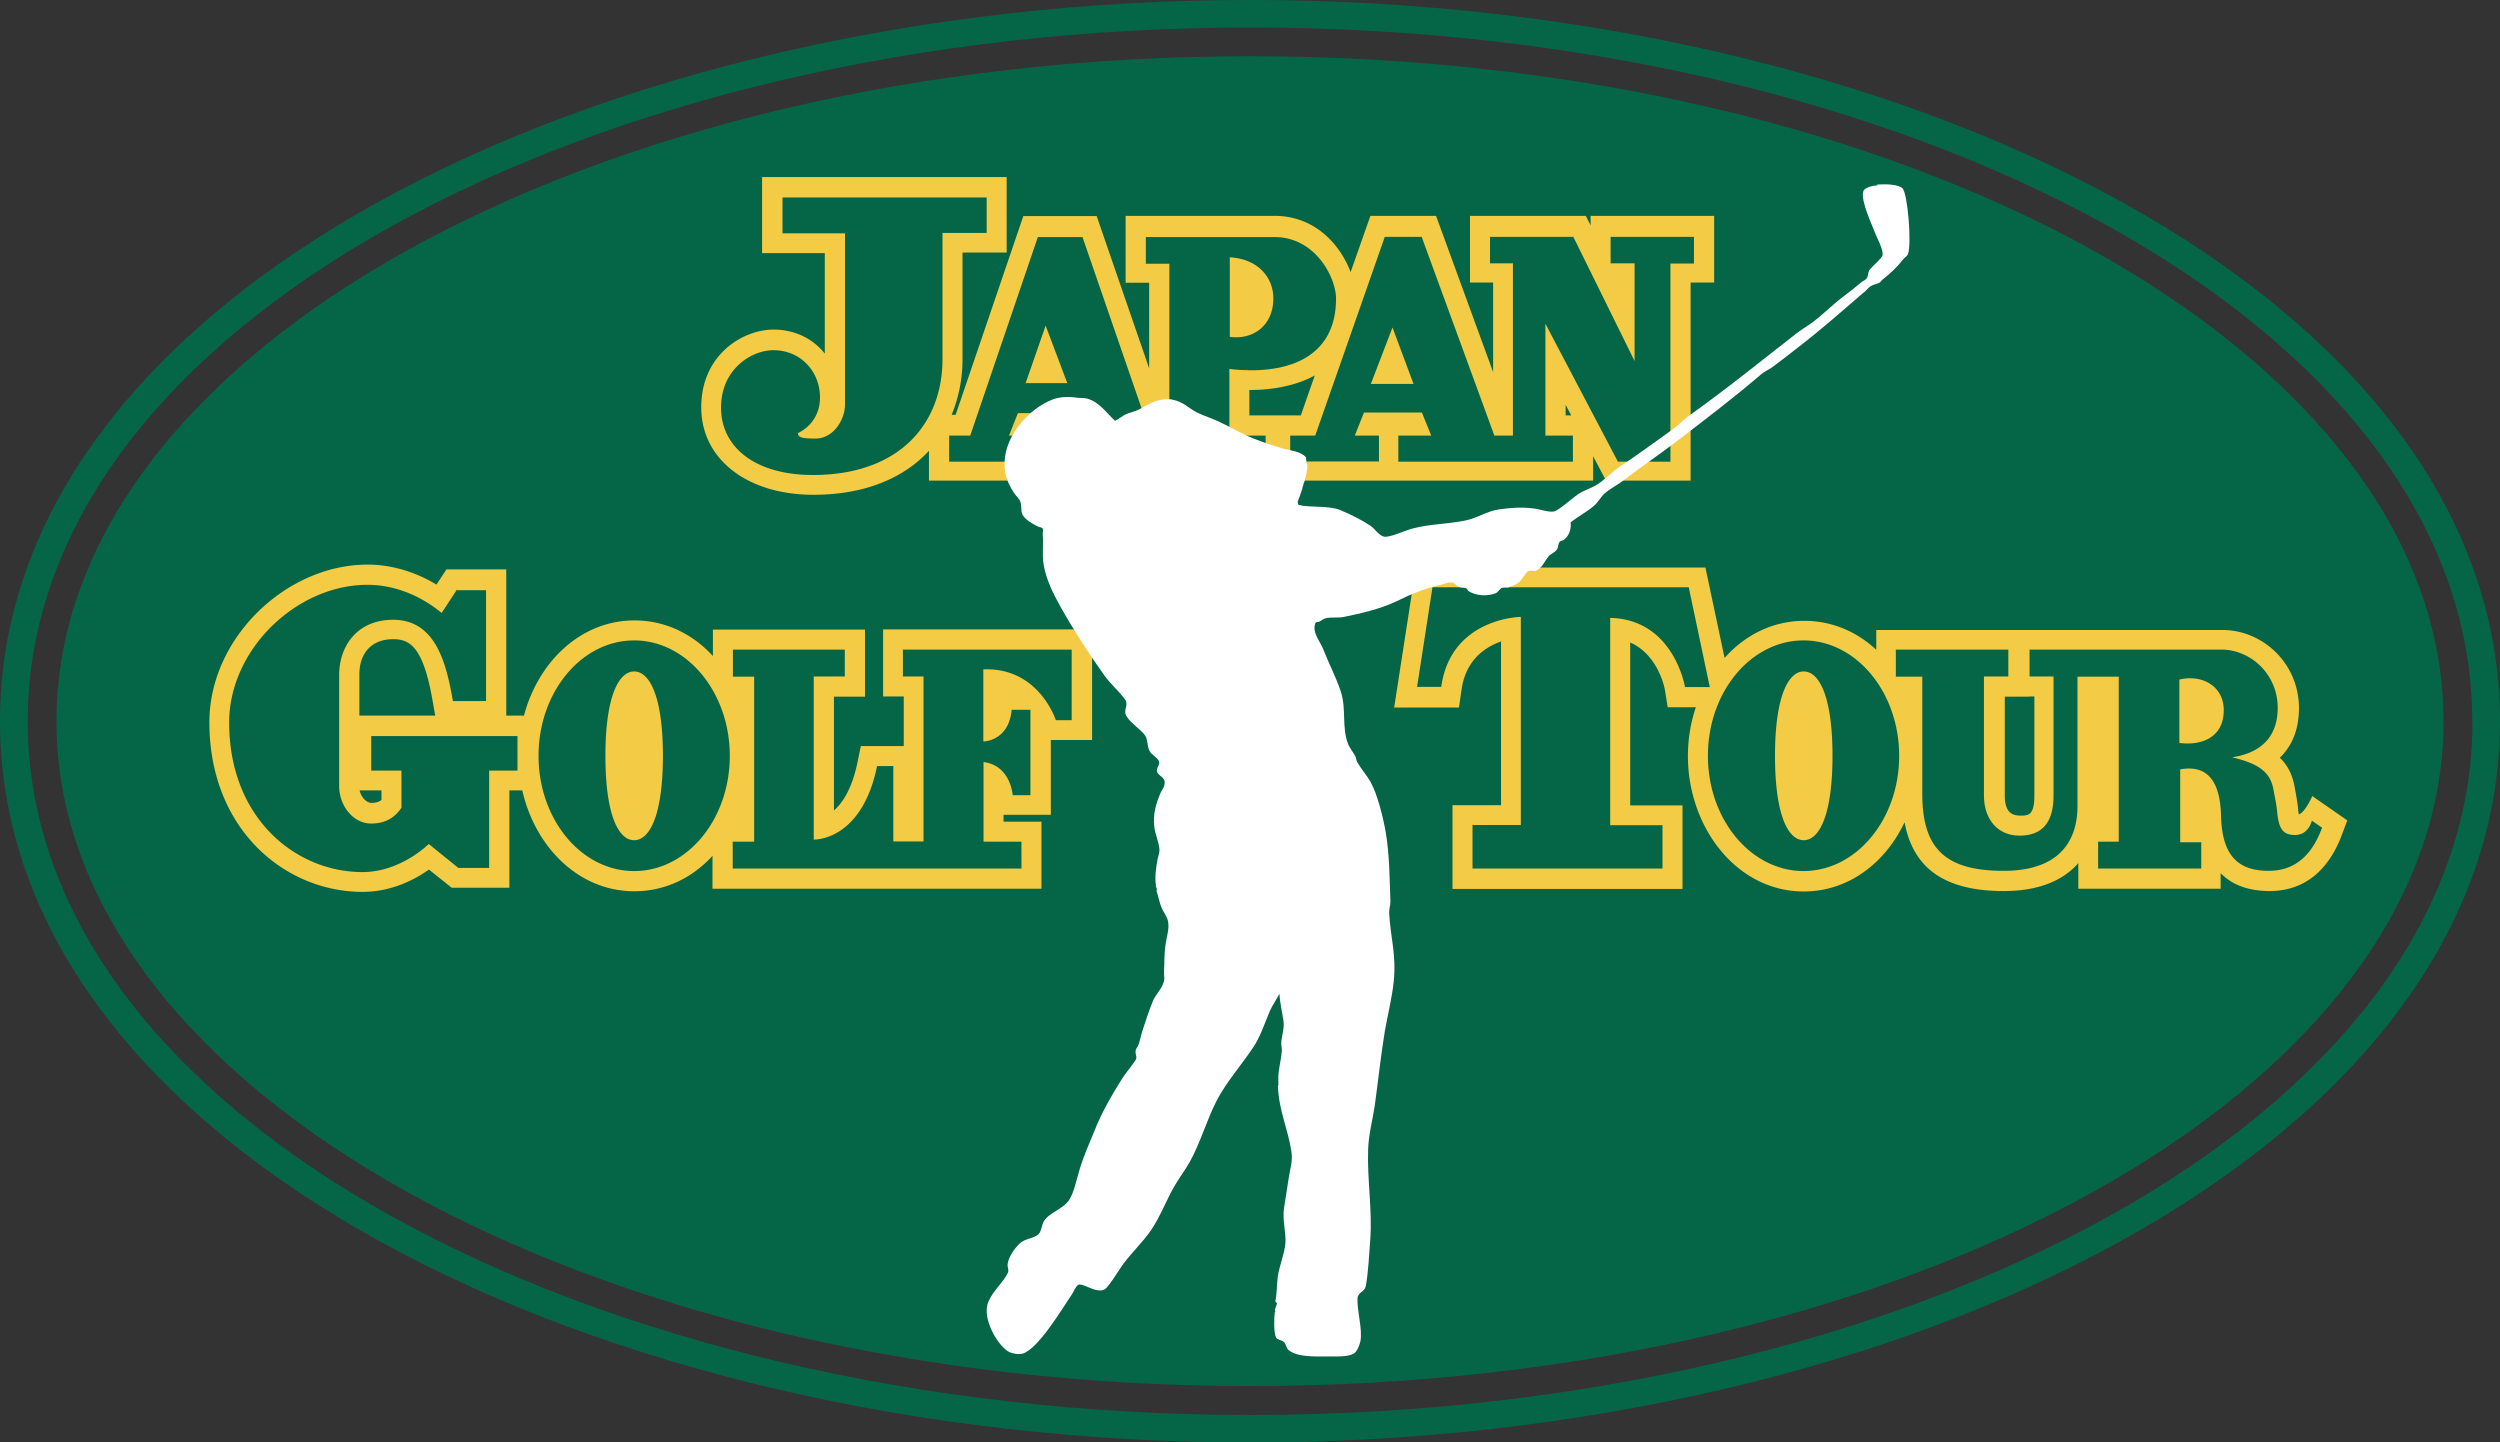
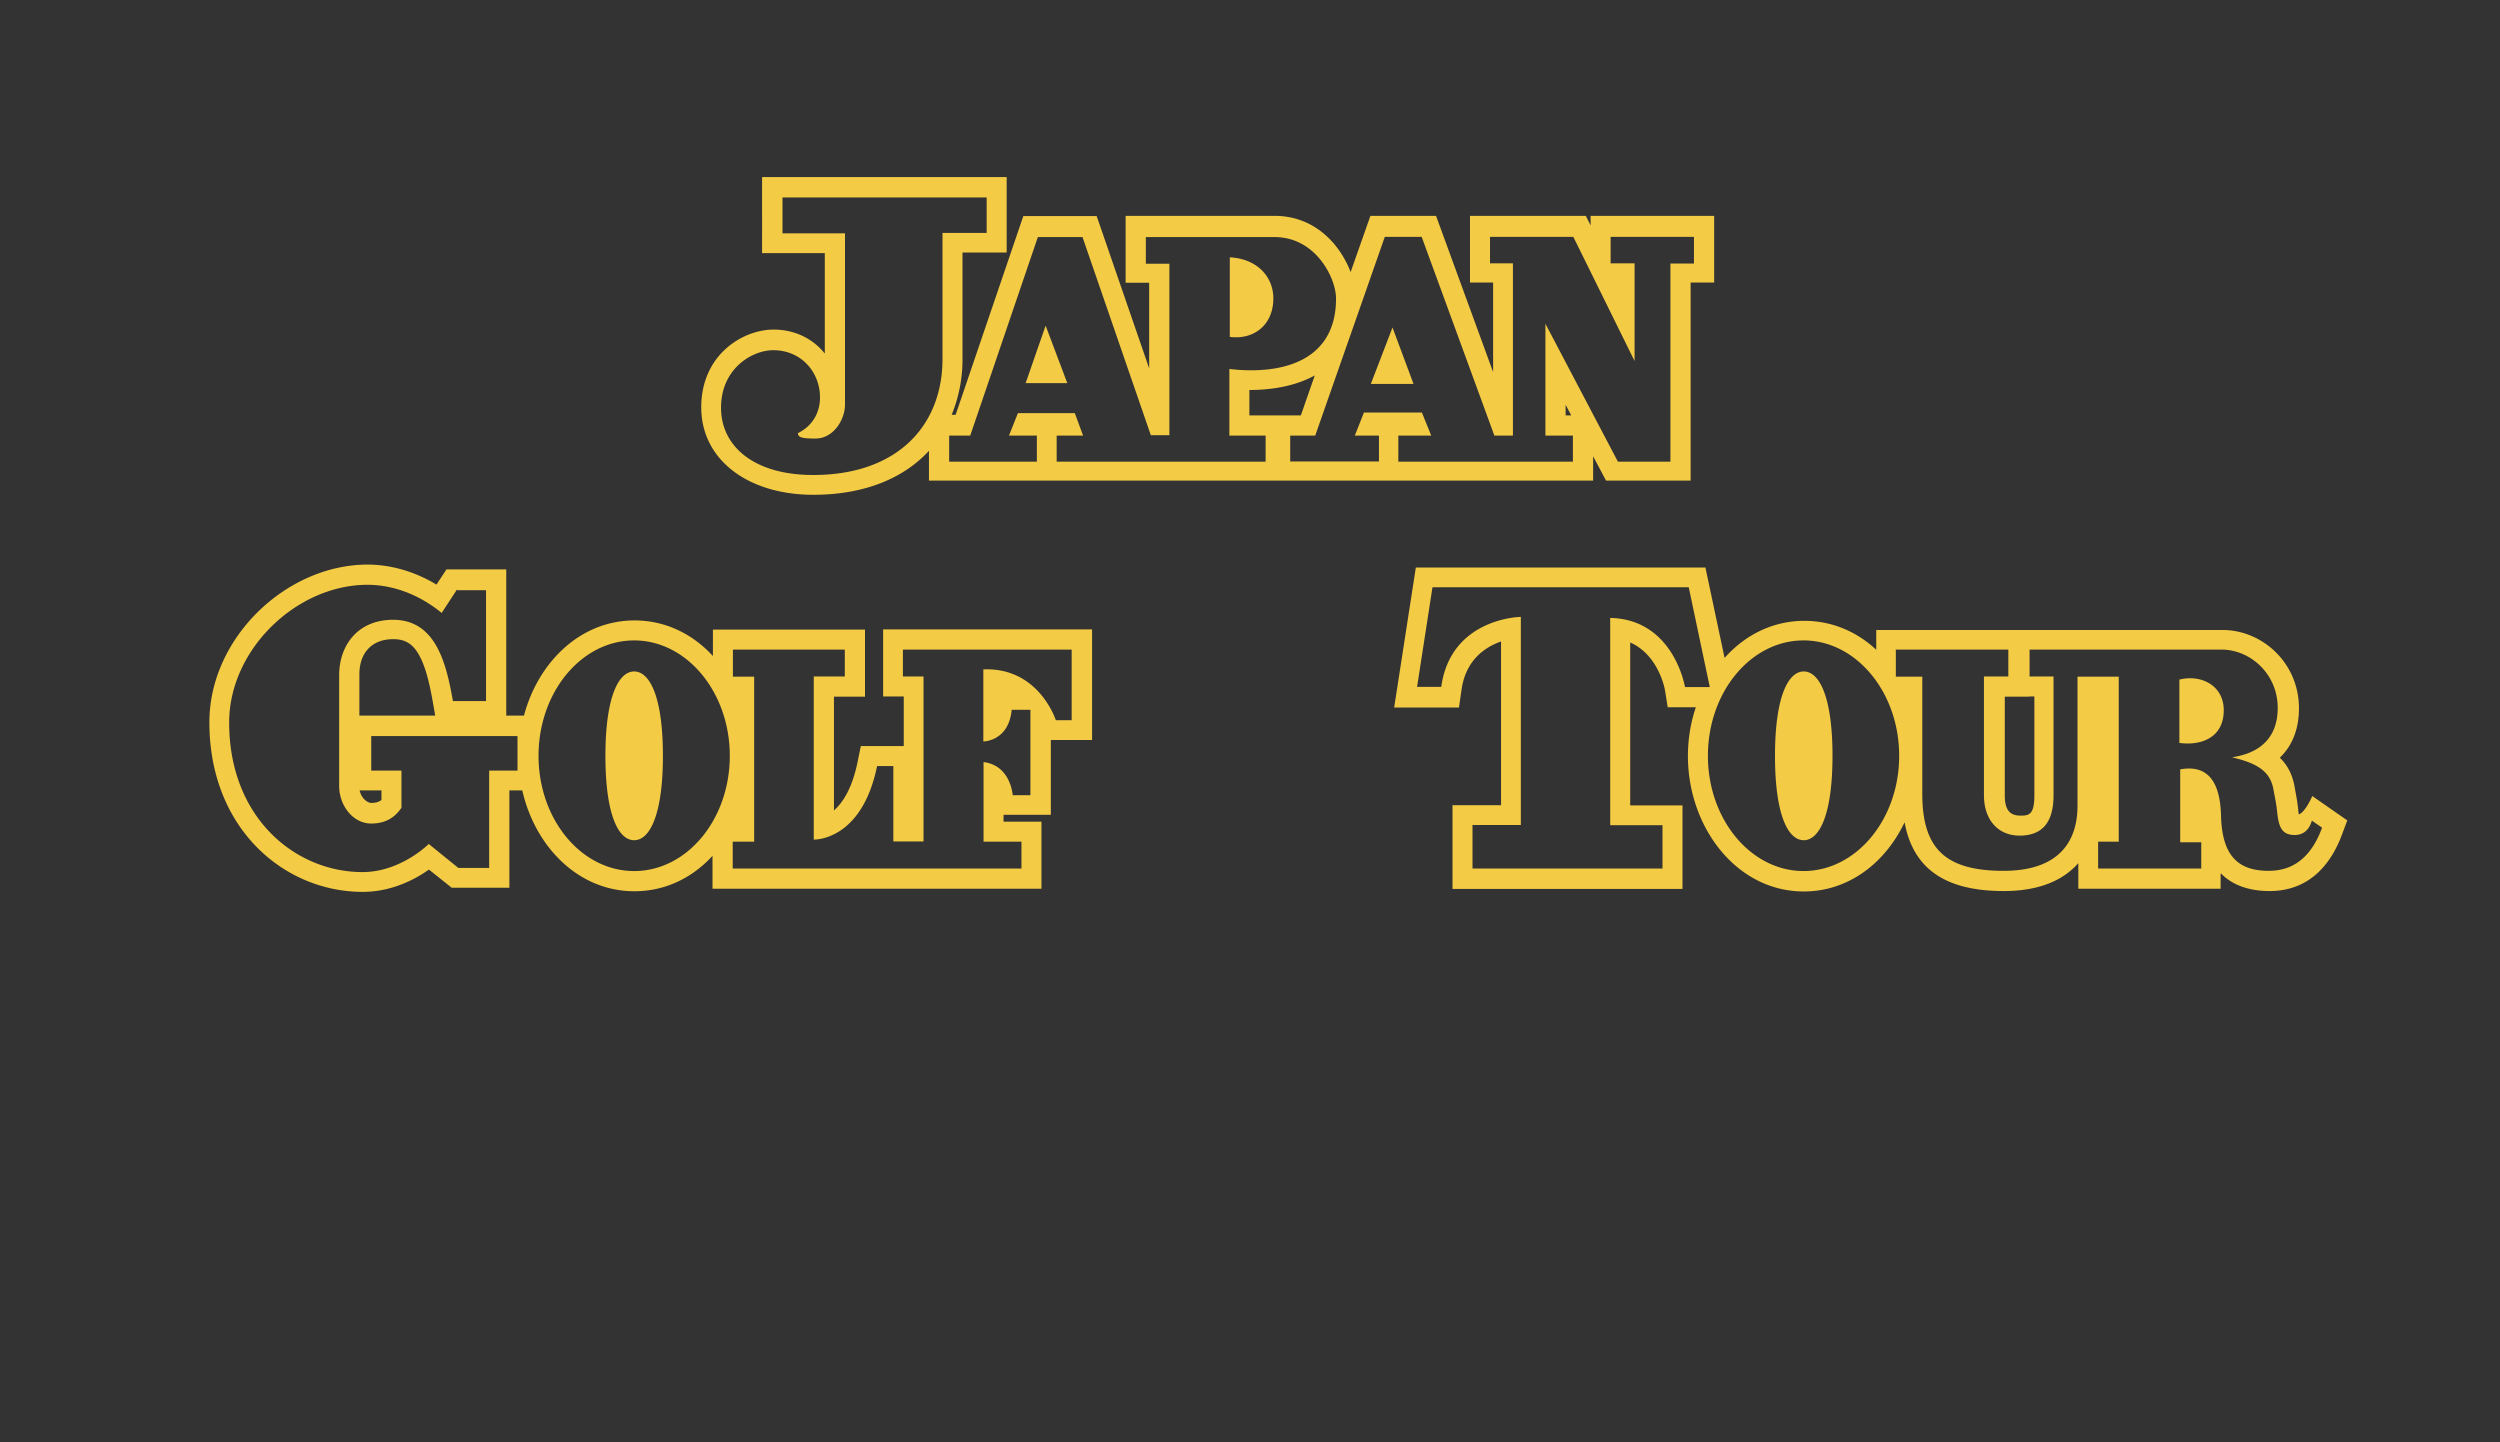
<svg xmlns="http://www.w3.org/2000/svg" id="_レイヤー_2" viewBox="0 0 120 69.24">
  <rect x="0" y="0" width="120" height="69.24" fill="#333333" stroke="none" />
  <defs>
    <style>.cls-3{fill:#056647}</style>
  </defs>
  <g id="_書き出し">
-     <path d="M2.71 34.62C2.71 16.99 28.36 2.7 60 2.7s57.29 14.29 57.29 31.92S91.64 66.53 60 66.53 2.71 52.24 2.71 34.62" class="cls-3" />
-     <path d="M118.67 34.62c0-19-27.08-33.3-58.67-33.3S1.33 15.62 1.33 34.62s27.08 33.3 58.68 33.3 58.67-14.29 58.67-33.3m1.32 0c0 20.33-28.47 34.62-60 34.62S0 54.95 0 34.62 28.46 0 60 0s60 14.29 60 34.62" class="cls-3" />
    <path d="M81.98 36.28c0 3.05 2.06 5.53 4.59 5.53s4.59-2.48 4.59-5.53-2.06-5.54-4.59-5.54-4.59 2.48-4.59 5.54m-13.22-8.1-.74 4.79h1.16c.46-3.32 3.82-3.36 3.82-3.36v9.99h-2.32v2.09h9.12v-2.08h-2.51v-9.95c3.06.07 3.59 3.32 3.59 3.32h1.19l-1.01-4.79h-12.3ZM91 31.19v1.29h1.27v5.62c0 2.6 1.07 3.7 3.9 3.7s3.55-1.59 3.55-3.12v-6.2h1.98v7.92h-.99v1.29h4.95v-1.26h-1.01v-3.5c1.06-.19 1.91.25 1.96 2.23.05 1.91.81 2.64 2.29 2.64s2.18-1.04 2.56-2.07l-.49-.34c-.12.43-.4.69-.82.69-.6 0-.76-.35-.84-1.04-.04-.44-.1-.69-.18-1.12-.15-.91-.79-1.28-1.99-1.57 1.47-.22 2.19-1.06 2.19-2.37 0-1.65-1.33-2.8-2.7-2.8h-9.21v1.29h1.15v5.71c0 1.34-.58 1.93-1.63 1.93s-1.71-.78-1.71-1.93v-5.71h1.17v-1.29h-5.44Zm6.4 2.25h-1.17v4.75c0 .77.32.96.75.96.4 0 .67-.03.67-.97v-4.75h-.24Zm9.19 8.49v.73h-6.83v-1.23c-.7.8-1.84 1.34-3.58 1.34-2.81 0-4.35-1.07-4.76-3.3-.92 1.94-2.68 3.32-4.84 3.32-3.23 0-5.56-3.09-5.56-6.5 0-.81.13-1.6.38-2.34h-1.35l-.13-.81c-.01-.09-.32-1.71-1.67-2.3v7.82h2.51v4.01H69.72v-4.02h2.33v-7.86c-.76.27-1.7.88-1.9 2.34l-.12.83h-3.11l1.04-6.72h13.9l.92 4.34c.97-1.09 2.3-1.78 3.83-1.78 1.34 0 2.53.53 3.45 1.39v-.95h16.63c1.88 0 3.66 1.56 3.66 3.76 0 .99-.32 1.8-.92 2.37.35.33.6.78.71 1.39.08.46.14.72.18 1.18l.02.15c.31-.09.65-.88.65-.88l1.68 1.17-.26.69c-.43 1.16-1.38 2.7-3.47 2.7-1 0-1.79-.29-2.33-.84M85.2 36.28c0-2.8.62-4.05 1.38-4.05s1.38 1.25 1.38 4.05-.62 4.05-1.38 4.05-1.38-1.23-1.38-4.05m19.41-3.66c1.04-.26 2.13.28 2.13 1.47 0 1.35-1.13 1.71-2.13 1.57v-3.04ZM37.56 9.48v1.72h3v8.22c0 .73-.56 1.63-1.41 1.63-.69 0-.84-.06-.85-.26.64-.31 1.06-.92 1.06-1.71 0-1.23-.91-2.27-2.24-2.27-1.03 0-2.51.89-2.51 2.76s1.6 3.23 4.42 3.23c4.09 0 6.21-2.41 6.21-5.57v-6.05h2.12v-1.7h-9.81Zm12.26 1.89-3.25 9.54h-1.01v1.25h4.21v-1.25h-1.34l.43-1.08h2.73l.4 1.08h-1.27v1.25h10.03v-1.25h-1.74v-3.2c2.57.3 5.12-.4 5.12-3.38 0-.98-.97-2.95-2.95-2.95H55v1.28h1.13v8.23h-.89l-3.28-9.51h-2.14Zm16.65 0-3.34 9.54h-1.2v1.24h4.26v-1.24h-1.16l.44-1.11h2.78l.45 1.11h-1.58v1.25h8.38v-1.25h-1.32v-5.37l3.48 6.62h2.52v-9.51h1.13v-1.28h-4v1.27h1.15v4.69l-2.94-5.96h-4v1.27h1.1v8.27h-.89l-3.49-9.54h-1.79Zm8.95 8.57-.27-.51v.51h.27Zm-12.31-1.92c-.92.51-2.06.7-3.14.7v1.22h2.47l.67-1.92Zm-18.52 5.09v-1.47c-1.22 1.32-3.1 2.11-5.55 2.11-3.12 0-5.38-1.67-5.38-4.2s2-3.73 3.47-3.73c1.04 0 1.9.45 2.46 1.15v-4.82h-3.01V8.5h11.74v3.62H46.2v5.08a7 7 0 0 1-.52 2.71h.19l3.25-9.54h3.52l2.52 7.31v-4.11h-1.13v-3.21h7.14c1.99 0 3.18 1.43 3.66 2.7l.95-2.7h3.15l2.74 7.5v-4.3h-1.11v-3.2h5.56l.23.46v-.46h5.93v3.2h-1.13v9.51h-4.06l-.62-1.17v1.17H44.59Zm5.6-7.48 1.04 2.76h-2l.96-2.76Zm8.84-3.28c1.38.08 2.09.99 2.09 1.97 0 1.3-.96 2-2.09 1.85v-3.82Zm7.81 3.37 1.01 2.71H65.8l1.04-2.71Zm-44.9 12.57-.74 1.13c-1.36-1.11-2.7-1.35-3.56-1.35-3.4 0-6.64 3.1-6.64 6.61 0 4.59 3.19 7.18 6.4 7.18 1.84 0 3.18-1.35 3.18-1.35L22 41.66h1.48v-4.67h1.36v-1.66h-7.02v1.66h1.45v1.78c-.34.51-.81.76-1.45.76-.89 0-1.54-.88-1.54-1.8V32.4c0-1.36.84-2.65 2.59-2.65 2.04 0 2.55 2.07 2.87 3.9h1.59v-5.32h-1.38Zm13.24 2.9v1.29h1.02v7.92h-1.03v1.29h13.86V40.4h-1.82v-3.82c1.31.16 1.4 1.59 1.4 1.59h.85v-4.1h-.9c-.14 1.52-1.36 1.52-1.36 1.52v-3.46c2.67-.11 3.48 2.44 3.48 2.44h.76v-3.39h-8.1v1.29h.99v7.92h-1.45v-3.62h-.78c-.74 3.62-3.04 3.53-3.04 3.53v-7.83h1.49v-1.29h-5.37Zm-9.33 5.09c0 3.05 2.05 5.53 4.59 5.53s4.59-2.48 4.59-5.53-2.06-5.54-4.59-5.54-4.59 2.48-4.59 5.54m22.32 2.85v.31h1.82v3.22H34.2v-1.58c-.96 1.05-2.26 1.7-3.75 1.7-2.7 0-4.77-2.15-5.38-4.84h-.62v4.67h-2.77l-1.09-.87c-.12.08-.25.17-.4.26-.65.39-1.62.81-2.78.81-3.76 0-7.36-3.03-7.36-8.14 0-4.05 3.69-7.57 7.6-7.57.84 0 2.04.2 3.3.96l.48-.73h2.87v7.02h.85c.68-2.56 2.7-4.57 5.31-4.57 1.49 0 2.8.66 3.76 1.71v-1.27h7.3v3.22h-1.49v5.46c.39-.34.86-1 1.13-2.31l.16-.78h2.06v-2.38h-.99v-3.22h10.03v5.31h-1.98v3.59h-2.25Zm-27.28-4.78-.1-.57c-.16-.93-.35-1.75-.67-2.33-.29-.52-.64-.77-1.24-.77-1.1 0-1.63.73-1.63 1.69v1.98h3.64Zm-3.63 3.58c.09.42.4.61.56.61.22 0 .37-.05.49-.14v-.46h-1.05Zm11.8-1.65c0-2.8.62-4.05 1.38-4.05s1.38 1.25 1.38 4.05-.62 4.05-1.38 4.05-1.38-1.23-1.38-4.05" style="fill:#f3cb45" />
-     <path d="M90.08 8.86c.44-.03 1.02-.02 1.24.18.25.24.45 2.7.26 3.16-.03.09-.16.16-.22.24-.31.39-.61.68-1.01.99-.04.03-.08.11-.12.13-.14.08-.3.09-.43.17-.11.07-.21.2-.3.28-.03.02-.06.04-.08.06-1.02.88-2.05 1.79-3.12 2.61-.41.32-.83.65-1.25.96-.18.12-.37.2-.53.34-1.26 1.08-2.61 2.11-3.93 3.12-.87.67-1.77 1.28-2.64 1.94-.3.24-.65.4-.93.65-.19.17-.31.42-.51.59-.34.29-.76.51-1.12.79.05.34-.11.71-.34.85-.07.04-.16.04-.2.1-.06.09-.05.24-.1.33-.11.18-.33.23-.44.38-.18.23-.28.51-.55.65-.15.08-.27-.04-.41.04-.13.07-.32.46-.49.57-.12.08-.34.17-.47.21-.06.01-.19-.02-.3.02-.1.04-.19.22-.31.26-.38.15-.93.12-1.28-.1-.05-.03-.06-.11-.12-.14-.1-.05-.21-.02-.33-.06-.1-.03-.21-.18-.32-.21-.21-.04-.42.07-.57.1-.83.19-1.5.48-2.19.82-.7.33-1.62.55-2.45.72-.27.06-.66 0-.9.07-.08.02-.21.12-.3.16-.07.03-.12 0-.16.04-.05.04-.08.26-.06.36.05.31.3.64.41.91.27.7.62 1.35.85 2.05.27.82.04 1.7.34 2.49.08.22.26.42.36.62.05.09.03.17.08.26.18.32.47.65.65.97.33.6.6 1.68.73 2.44.18 1.08.18 2.22.22 3.3 0 .21-.07.35-.06.56.06 1.13.35 1.99.22 3.26-.08.8-.3 1.65-.43 2.41-.2 1.23-.31 2.31-.48 3.55-.1.68-.3 1.4-.32 2.13-.05 1.42.21 2.93.1 4.34-.05.63-.09 1.56-.21 2.19-.06.32-.38.28-.4.61-.03.57.25 1.48.14 2.05-.03.16-.17.51-.31.59-.3.17-.84.14-1.24.14-.66 0-1.49.04-1.9-.31-.11-.09-.12-.29-.22-.38-.12-.11-.3-.09-.38-.22-.11-.19-.1-.95-.06-1.21.03.02.02-.08.02-.08-.06-.05.09-.24.08-.36 0-.01-.08-.09-.08-.07.09-.36.07-.79.12-1.17.07-.55.32-1.08.37-1.64.04-.48-.15-1.08-.07-1.66.08-.49.15-.99.24-1.54.05-.33.19-.74.12-1.17-.15-1.07-.6-1.95-.65-3.16 0 0 .02-.03.02-.04v-.45c.02-.39.14-.82.17-1.21 0-.18-.05-.29-.02-.51.04-.28.14-.6.1-.91-.07-.47-.17-.86-.2-1.32-.13.26-.33.55-.45.81-.28.66-.46 1.26-.83 1.8-.55.82-1.28 1.65-1.74 2.54-.47.92-.77 2-1.28 2.92-.23.41-.54.81-.77 1.22-.38.68-.65 1.4-1.07 2.03-.4.59-.93 1.08-1.36 1.66-.17.23-.7 1.11-.89 1.21-.42.23-1.1-.38-1.29-.2-.12.11-.19.3-.28.44-.47.69-1.59 2.59-2.35 2.84-.2.06-.51 0-.65-.07-.51-.24-1.35-1.6-1.01-2.41.23-.55.7-.91.93-1.38.08-.17-.03-.26 0-.46.06-.37.37-.78.61-.99.22-.2.61-.21.85-.4.17-.15.16-.45.28-.65.28-.43.93-.57 1.22-1.03.25-.41.33-.93.49-1.44.19-.64.47-1.27.73-1.9.34-.85.82-1.69 1.29-2.43.2-.32.47-.62.67-.93.09-.16-.02-.23 0-.43 0-.11.11-.21.14-.31.08-.22.11-.42.18-.64.15-.48.32-.98.51-1.45.13-.32.44-.59.53-.95.04-.14 0-.29 0-.43.04-.47-.01-.79.09-1.41.05-.32.17-.68.11-1.02-.04-.24-.22-.45-.3-.64-.12-.28-.17-.58-.26-.85.06-.06-.02-.16-.02-.2-.07-.47 0-.9.08-1.34.03-.13.1-.28.08-.47-.03-.33-.19-.67-.24-1.03-.09-.64.11-1.21.29-1.64.06-.13.18-.27.2-.44.05-.38-.35-.36-.37-.65 0-.17.16-.28.1-.44-.07-.18-.32-.29-.42-.44-.16-.23-.09-.55-.24-.79-.2-.29-.66-.57-.87-.89-.24-.34.11-.54-.1-.85-.3-.41-.7-.74-.99-1.15-.76-1.06-1.48-2.18-2.13-3.34-.32-.58-.67-1.26-.79-2.01-.07-.47 0-.96-.04-1.45 0-.11.04-.17 0-.25-.03-.06-.18-.07-.24-.1-.25-.13-.6-.32-.73-.57-.09-.17-.03-.42-.1-.61-.05-.15-.22-.3-.3-.42-.18-.26-.37-.65-.43-1-.26-1.65 1.18-3.09 2.29-3.5.35-.13.77-.14 1.15-.08.19.02.33 0 .49.04.6.17.94.7 1.34 1.07.19-.09.33-.22.51-.31.21-.1.44-.13.65-.24.43-.23.87-.55 1.56-.48 0 0 .04.02.06.02.48.08.77.42 1.16.61.34.17.67.26 1.03.43.53.24 1.08.58 1.66.81.47.19.96.35 1.44.49.42.11.79.13 1.06.38 0 0 .03.04.04.04 0 .02.02.3.02.3.14.07-.1.87-.1.87 0 .03-.02.04-.03.05 0 .02-.01.06-.01.06-.01.03 0 .05-.02.08l-.02.04c0 .02-.01.06-.01.06-.01.03-.02.07-.02.09l-.02.04c0 .02-.02.07-.02.07 0 .01-.02.06-.02.06l-.02.04c0 .02-.02.07-.02.08-.02.06-.02.06-.04.1l-.02.04-.02.08-.03.06c0 .06.03.13.03.16.61.16 1.42.01 2.03.26.5.21 1 .46 1.44.75.2.13.4.48.65.52.26.05 1.05-.31 1.32-.38.85-.23 1.61-.21 2.55-.39.59-.11 1.05-.46 1.66-.54.54-.08 1.09-.12 1.68-.04.25.03.69.19.94.14.22-.04.92-.67 1.16-.83.25-.17.53-.25.81-.4.42-.23.76-.63 1.16-.9.89-.59 1.74-1.22 2.61-1.84.26-.19.49-.45.75-.63 1.76-1.25 3.43-2.61 5.13-3.93.23-.18.46-.32.71-.49.53-.38 1.01-.88 1.54-1.28.31-.23.6-.46.89-.71.08-.06.21-.11.26-.19.07-.1.05-.28.12-.38.11-.17.59-.56.63-.71.07-.26-.3-.9-.38-1.14-.11-.3-.69-1.52-.54-1.94.06-.19.47-.27.71-.29" style="fill:#fff" />
  </g>
</svg>